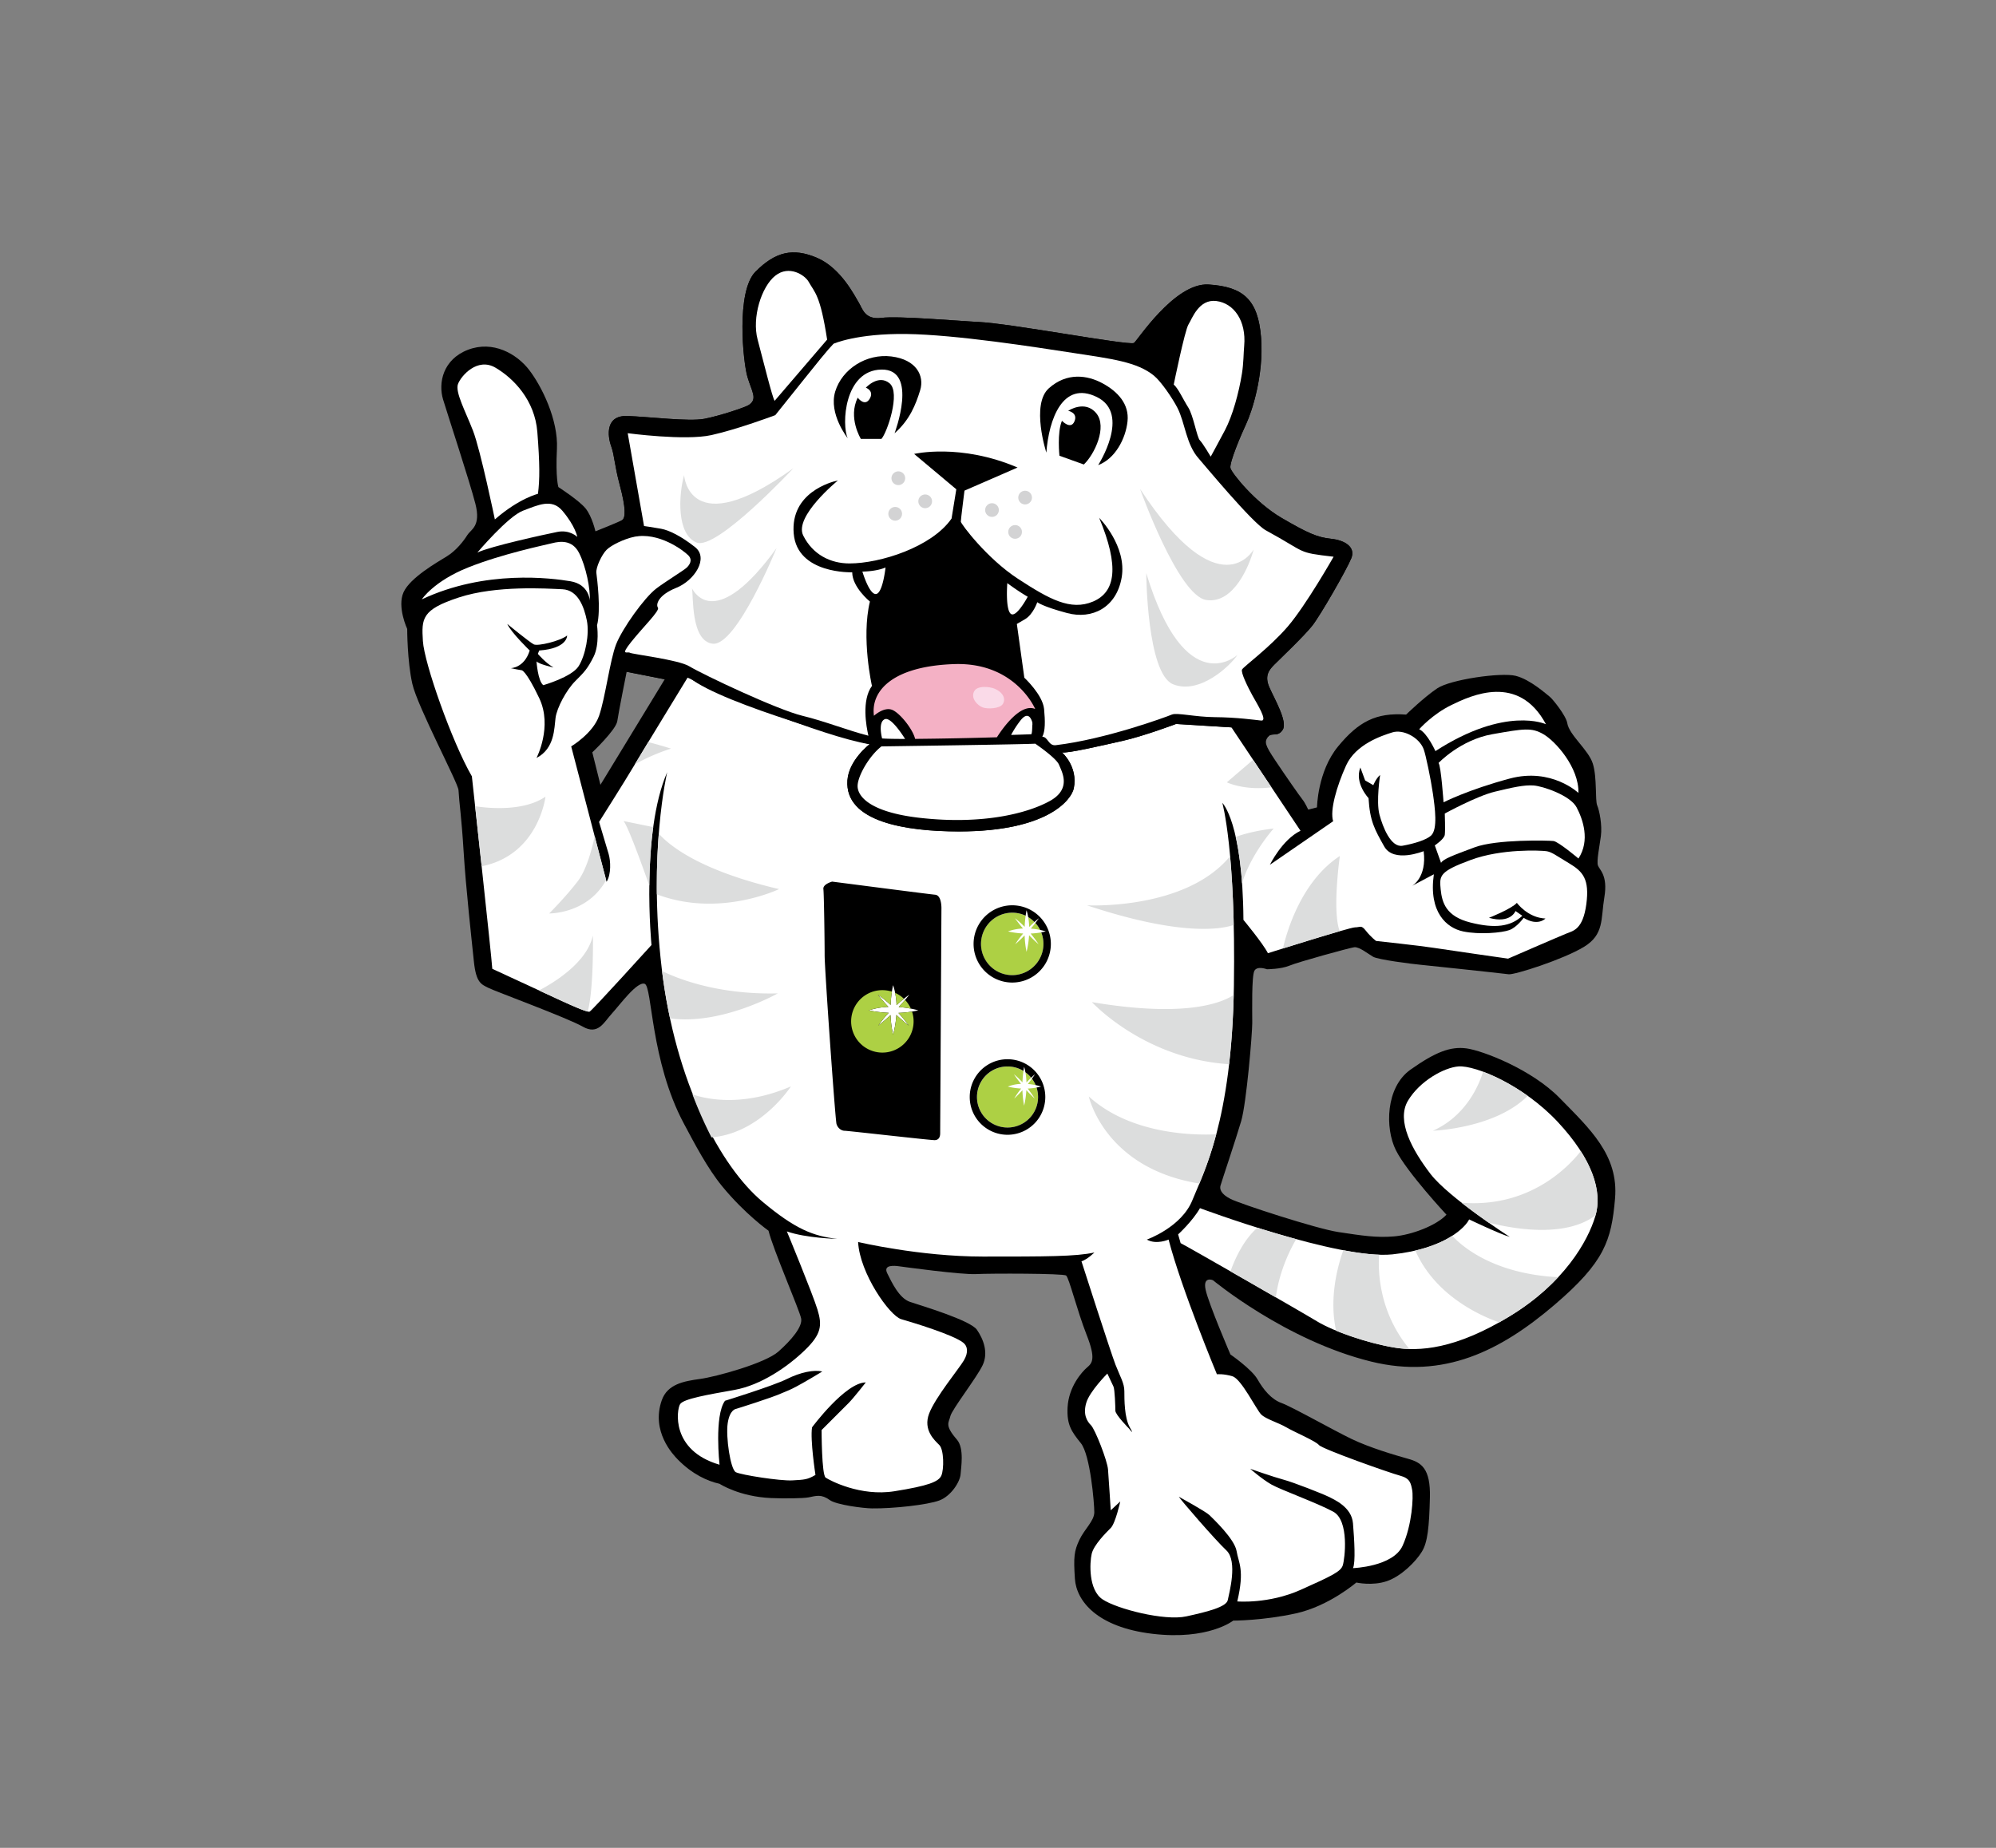
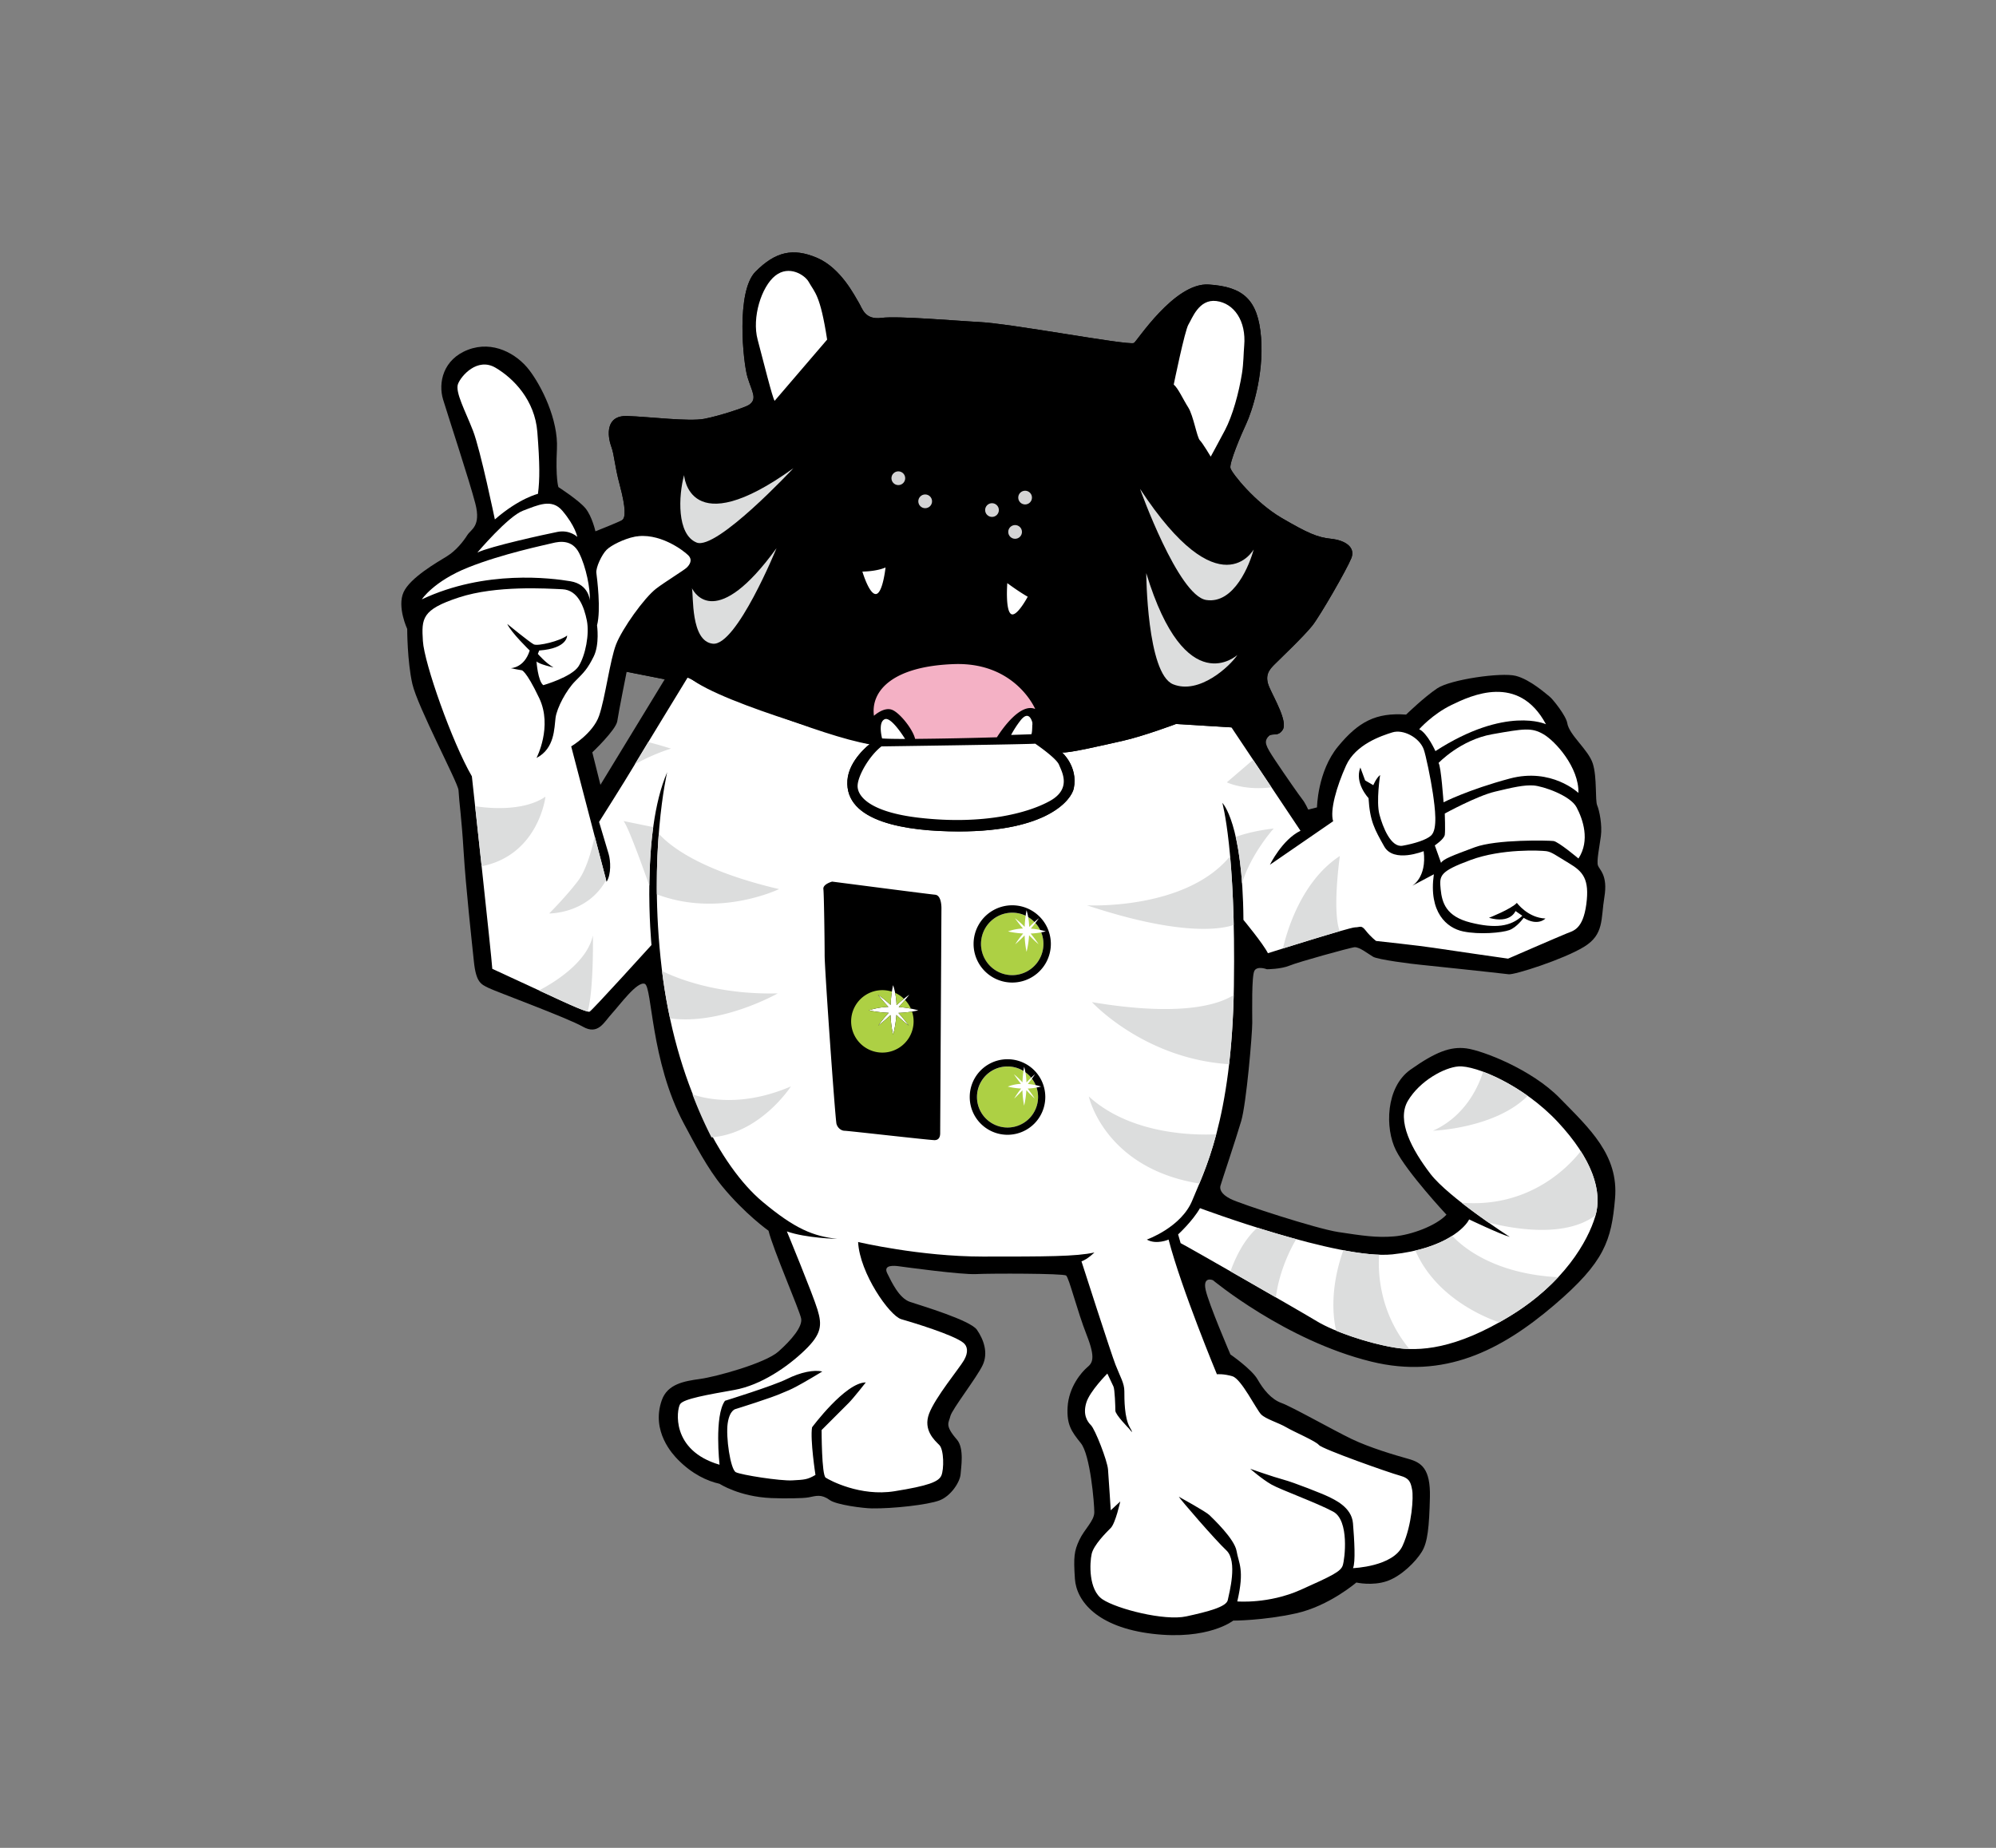
<svg xmlns="http://www.w3.org/2000/svg" id="レイヤー_2" width="162" height="150">
  <rect width="100%" height="100%" fill="#808080" stroke="none" />
  <style>.st0{fill:#add044}.st4{fill:#fff}.st5{fill:#d3d3d4}.st6{fill:#dcdddd}</style>
  <path d="M126.592 89.137c-2.279-2.332-6.257-3.854-7.563-4.032-1.311-.177-2.525.295-4.547 1.721-2.021 1.43-2.083 4.761-1.188 6.544.891 1.785 4.104 5.233 4.104 5.233-.833.892-2.839 1.644-4.267 1.763-1.426.119-2.557-.059-4.52-.356-1.771-.27-7.893-2.265-8.725-2.681-.833-.416-.893-.832-.833-1.071.06-.238 1.272-3.839 1.689-5.268.417-1.428.894-7.019.894-7.97s-.061-3.806.177-4.223c.237-.416 1.012-.118 1.012-.118s1.131 0 1.844-.298c.712-.297 4.818-1.428 5.234-1.487.415-.059 1.129.535 1.545.773.417.238 3.171.587 3.825.646.341.031 6.296.663 7.178.773.476.059 4.432-1.207 6.097-2.219 1.666-1.011 1.369-2.26 1.666-4.044.298-1.784-.403-2.213-.522-2.57s.119-1.486.238-2.379c.119-.892-.119-2.082-.299-2.498-.178-.417 0-2.26-.355-3.39-.357-1.13-1.921-2.314-2.076-3.293-.093-.59-1.188-1.963-1.426-2.141-.24-.179-1.565-1.393-2.756-1.691-1.189-.297-5.293.298-6.363 1.011-1.071.714-2.533 2.135-2.533 2.135-2.438-.178-3.86.567-5.526 2.59s-1.706 4.942-1.706 4.942l-.714.179s-.238-.535-.477-.833c-.237-.296-1.365-1.913-2.198-3.162-.833-1.249-.892-1.488-.593-1.903.297-.417.785.069 1.202-.585.416-.654-.673-2.5-1.089-3.451-.416-.952 0-1.428.416-1.844.416-.417 2.422-2.324 3.076-3.157.653-.832 2.81-4.583 3.165-5.475.357-.893-.509-1.452-1.64-1.572-1.13-.119-1.888-.452-4.029-1.7-2.142-1.25-4.022-3.615-4.141-4.031-.12-.417.875-2.744 1.292-3.637.416-.892 1.431-3.872 1.192-6.965-.238-3.093-1.457-4.128-4.253-4.307-2.794-.179-5.869 4.685-6.072 4.749-.616.193-10.021-1.598-12.646-1.712-1.368-.06-6.473-.508-7.841-.33-1.369.178-1.546-.773-1.844-1.249-.297-.476-1.427-2.795-3.39-3.628s-3.375-.486-4.981 1.12c-1.605 1.605-1.013 7.372-.656 8.562.356 1.189.836 1.773.118 2.26-.287.194-2.378.892-3.627 1.13-1.25.238-4.465-.17-6.25-.229-1.784-.061-1.606 1.605-1.309 2.438.297.833.238 1.428.714 3.212s.476 2.617.179 2.795c-.298.178-2.168.914-2.168.914s-.271-1.211-.806-1.865c-.535-.654-2.2-1.725-2.2-1.725s-.239-.714-.119-3.093c.119-2.379-1.25-5.115-2.26-6.423-1.012-1.309-2.934-2.403-4.956-1.63-2.022.773-2.438 2.676-2.022 4.044.416 1.368 2.141 6.601 2.617 8.445.476 1.844-.357 2.082-.654 2.558-.298.476-.893 1.25-1.666 1.725-.773.476-2.973 1.725-3.509 2.914-.535 1.189.298 2.974.298 2.974s0 2.617.417 4.461c.416 1.844 3.713 8.039 3.747 8.625.064 1.141.238 2.082.416 4.995.179 2.915.654 7.197.833 8.921.179 1.726.595 1.845 1.189 2.142.595.297 6.401 2.428 7.65 3.143 1.249.714 1.711-.357 2.366-1.07.654-.715 2.044-2.63 2.659-2.408.615.221.462 6.252 3.17 11.329.906 1.701 1.935 3.662 3.108 5.095 1.86 2.27 3.771 3.619 3.771 3.619.357 1.486 2.53 6.478 2.649 7.132s-.773 1.725-1.844 2.676c-1.07.953-5.068 2.05-6.376 2.227-1.309.179-2.635.42-3.093 1.726-.889 2.53.915 4.418 1.308 4.818 1.171 1.19 2.387 1.742 3.381 1.964 0 0 1.601 1.049 4.196 1.159 1.022.042 2.562.034 3.041-.059.611-.12 1.017-.28 1.708.22.548.393 2.734.669 3.419.677 1.708.024 4.524-.287 5.475-.645.953-.356 1.688-1.521 1.725-2.141.03-.501.312-2.093-.297-2.796-1.032-1.187-.654-1.367-.535-1.902.119-.536 2.148-3.138 2.623-4.146.476-1.013.067-2.101-.468-2.873-.536-.772-4.534-1.961-5.426-2.259-.893-.298-1.491-1.606-1.849-2.319-.357-.715.57-.63.986-.569.417.058 5.026.688 6.215.629 1.189-.06 7.078-.06 7.315.118.238.178.893 2.855 1.665 4.817.774 1.963.447 2.295.031 2.65-.415.355-1.489 1.555-1.577 3.239-.072 1.387.301 1.944 1.073 2.896.773.952 1.096 4.895 1.096 5.609 0 .713-.801 1.368-1.217 2.259-.416.894-.477 1.368-.357 3.152s1.784 3.927 6.304 4.462c4.522.535 6.544-1.071 6.544-1.071s2.438 0 5.115-.594c2.675-.597 4.876-2.499 4.876-2.499s1.309.298 2.498-.118c1.189-.417 2.347-1.605 2.82-2.38.478-.773.596-2.021.655-4.402.059-2.377-.709-2.851-1.779-3.146-1.071-.298-3.099-.896-4.585-1.61-1.486-.715-4.844-2.617-5.677-2.915-.832-.298-1.474-1.088-1.948-1.92-.477-.832-2.201-2.022-2.201-2.022s-1.775-4.125-2.014-5.256c-.239-1.128.595-.772.595-.772s5.888 4.9 12.851 6.608c5.894 1.446 10.508-.879 14.87-4.608 4.074-3.483 4.618-5.213 4.914-8.625.306-3.53-2.058-5.674-4.488-8.158zm-77.86-25.429l-.659-2.636s1.926-1.825 2.027-2.534.76-4.004.76-4.004l3.091.608-5.219 8.566z" />
  <path class="st4" d="M45.639 41.456c1.065 1.254 1.216 2.128 1.216 2.128s-.608-.608-1.621-.405c-1.014.203-5.424 1.166-6.489 1.673 0 0 2.484-2.94 3.701-3.396 1.217-.456 2.332-1.014 3.193 0zM38.391 34.967c-.608-1.571-1.47-3.143-1.217-3.801.253-.66 1.571-2.18 3.041-1.318 1.47.862 3.194 2.636 3.397 5.221.202 2.585.202 3.853.05 5.018 0 0-1.521.355-3.498 2.078.001 0-1.165-5.626-1.773-7.198zM37.985 46.068c2.788-1.114 6.235-1.824 6.843-1.977.608-.152 1.622-.304 2.18.811s.913 2.89.862 3.853c0 0-.051-1.318-1.571-1.572-1.521-.253-6.893-.962-12.064 1.471-.001 0 .962-1.471 3.75-2.586z" />
  <g>
    <path class="st4" d="M127.364 70.086c-1.104-.663-1.436-.939-1.877-.994-.442-.055-3.589-.221-6.129.718-2.54.938-2.541 1.27-2.431 2.373.111 1.106.442 2.21 2.431 2.707 1.987.497 3.258.332 4.197-.552l-.554-.386s-.386 1.049-2.153.552c0 0 1.823-.718 2.265-1.214 0 0 .883 1.214 2.318 1.27 0 0-.606.663-1.767-.055 0 0-.552.773-1.16.994-.606.221-2.428.386-3.754.109-1.326-.276-2.816-1.545-2.375-4.638l-1.766.938s1.214-.662.938-2.815c0 0-2.43.994-3.202-.386-.774-1.381-1.161-2.043-1.271-3.92 0 0-1.16-1.215-.664-2.485l.387 1.049.664.386s.22-.552.552-.828c0 0-.332 2.153-.056 3.202.277 1.049.938 2.706 1.877 2.541s1.939-.473 2.318-.829c.551-.514.312-2.245.146-3.404-.166-1.16-.584-3.167-.751-3.608-.363-.954-1.661-1.635-2.543-1.359-.885.275-2.979.973-3.752 2.685-.773 1.711-1.325 3.644-1.051 4.528l-5.134 3.534s.994-2.043 2.485-2.761l-5.604-8.391-4.501-.278s-2.605.981-4.317 1.368c-1.712.386-4.556 1.048-4.942.937 0 0 1.317 1.14.963 2.915-.184.917-2.104 3.504-9.319 3.504-4.307 0-9.28-.776-9.055-4.141.11-1.657 1.8-2.937 1.8-2.937s-11.912-3.193-14.61-5.401h-.166s-3.644 5.963-4.362 7.178c-.718 1.215-2.816 4.528-2.816 4.528s.608 2.043.774 2.595c.165.553.221 1.657-.166 2.264l-2.871-10.99s1.767-1.049 2.264-2.485c.498-1.436.884-4.528 1.38-5.798.498-1.27 2.266-3.764 3.258-4.528.718-.551 2.264-1.49 2.485-1.711.221-.221.497-.607.111-.994-.387-.387-2.402-1.923-4.418-1.491-.773.166-1.822.663-2.208 1.05-.387.386-.884 1.435-.829 1.877.055.441.387 2.981.055 4.252 0 0 .221 1.546-.276 2.54s-.772 1.27-1.491 1.988c-.717.717-1.49 2.153-1.601 2.982-.111.828-.056 2.484-1.546 3.257 0 0 1.325-2.54.221-4.859-1.104-2.319-1.436-2.264-1.436-2.264s-.663-.111-.883-.166c0 0 1.104 0 1.546-1.435 0 0-1.491-1.436-1.822-2.154 0 0 1.822 1.491 2.153 1.657.332.166 2.154-.276 2.706-.718 0 0 .056 1.049-2.264 1.215l-.111.275s.607.718 1.27 1.105c0 0-1.215-.276-1.38-.498 0 0 .11 1.602.552 1.933 0 0 2.319-.662 2.871-1.545.553-.884.884-2.596.664-3.7-.221-1.104-.719-2.485-1.988-2.541-1.27-.055-5.356-.331-8.393.664-3.037.993-3.037 1.712-2.927 3.534.111 1.822 2.375 8.228 3.976 10.988 0 0 1.602 14.633 1.657 15.626 0 0 3.811 1.768 4.418 2.042.606.277 3.258 1.548 3.479 1.438.22-.11 5.024-5.412 5.024-5.412s-.883-9.055 1.271-14.024c0 0-1.547 6.57-.442 15.902 1.104 9.332 4.812 16.13 8.162 18.943 2.677 2.246 4.151 2.813 6.084 3.033 0 0-2.541-.056-4.087-.607 0 0 2.099 5.08 2.485 6.351.387 1.269.332 1.988-1.049 3.312-1.38 1.327-3.533 2.817-5.687 3.204-2.153.386-4.141.718-4.417 1.16-.276.439-.773 3.753 3.203 4.913 0 0-.442-3.975.441-5.19 0 0 3.92-1.215 5.025-1.767s2.209-.773 2.872-.608c-2.675 1.618-2.716 1.495-3.226 1.733-.829.387-3.787 1.304-3.787 1.304s-.497.055-.663 1.159c-.165 1.104.221 3.756.663 3.978.441.22 3.589.717 4.583.662.993-.056 1.214-.056 1.877-.442 0 0-.442-2.871-.276-3.865 0 0 2.705-3.645 4.362-3.645 0 0-.994 1.27-1.38 1.658l-2.208 2.208s0 3.644.331 3.864c.332.222 2.816 1.547 5.577 1.104 2.76-.44 3.589-.772 3.81-1.27s.221-2.1-.166-2.484c-.387-.388-1.326-1.215-.829-2.541.498-1.325 2.441-3.667 2.827-4.33.387-.661.295-1.161-.055-1.435-.841-.658-4.096-1.635-5.036-1.909-.938-.277-3.365-3.722-3.496-6.264 0 0 4.987 1.183 10.123 1.183 5.135 0 7.564 0 9.055-.331 0 0-.552.552-1.049.718 0 0 2.375 7.399 2.761 8.393.388.995.719 1.491.719 2.153 0 .663 0 2.154.441 2.927.442.772-.056.11-.056.11s-1.115-1.128-1.115-1.46-.045-1.741-.155-1.963c-.11-.221-.495-1.049-.495-1.049s-1.437 1.435-1.712 2.375c-.277.938.054 1.49.385 1.82.333.332 1.327 2.872 1.381 3.59.056.717.222 3.313.222 3.313l.773-.718s-.388 1.767-.773 2.153c-.387.385-1.381 1.38-1.547 2.099-.165.717-.276 2.925.884 3.698 1.16.774 5.025 1.768 6.792 1.38 1.766-.384 3.258-.771 3.369-1.324.11-.552.826-3.147-.111-4.031-.938-.883-3.701-4.085-3.865-4.361 0 0 2.208 1.215 2.484 1.492.276.274 2.044 1.932 2.208 2.925.166.993.664 1.492.056 4.085 0 0 2.541.222 5.137-.938 2.595-1.159 3.258-1.49 3.423-1.986.165-.497.552-3.646-.774-4.362-1.324-.719-4.251-1.767-5.023-2.208-.773-.443-1.713-1.271-1.713-1.271s1.879.662 2.707.883 3.202 1.159 3.646 1.381c.439.222 1.876.828 1.986 2.153s.222 3.202 0 3.646c0 0 3.258-.111 4.03-1.823.774-1.712.884-3.976.774-4.527-.11-.553-.166-.94-.994-1.16-.829-.22-6.296-2.153-6.572-2.484-.275-.331-1.987-1.049-2.648-1.437-.664-.387-1.659-.663-2.044-1.048-.387-.389-1.602-2.872-2.32-3.092-.717-.222-1.269-.167-1.269-.167s-2.872-6.902-3.922-10.933c0 0-.993.441-1.766 0 0 0 2.815-.995 3.699-3.203.884-2.21 3.204-6.406 3.368-17.394.165-10.988-.939-14.854-.939-14.854s1.657 1.602 1.713 9.498c0 0 1.601 1.932 1.987 2.706 0 0 6.626-2.098 7.069-2.098.439 0 .494-.222.882.275.387.498.828.829.828.829s3.59.387 4.639.553c1.049.165 6.074.883 6.074.883s4.196-1.822 4.748-2.042c.553-.222 1.325-.331 1.602-2.375.273-2.045-.28-2.653-1.385-3.316z" />
    <path class="st4" d="M129.478 98.733c-.606 2.028-2.533 5.424-6.943 8.11-4.41 2.688-7.349 2.89-9.428 2.534-2.078-.354-4.816-1.268-6.235-2.128-1.42-.862-10.797-6.234-11.05-6.337l-.203-.709s1.166-1.065 1.774-2.13c0 0 11.253 4.209 15.613 3.751 4.359-.455 5.979-2.28 6.232-2.838 0 0 2.435 1.167 3.296 1.419 0 0-4.966-3.194-6.438-5.119-1.471-1.925-2.788-4.308-1.825-5.932.964-1.621 2.953-2.701 4.106-2.787 1.37-.102 5.271 1.521 8.059 4.511 2.789 2.993 3.651 5.628 3.042 7.655z" />
  </g>
  <g>
    <path class="st4" d="M117.262 66.039s2.586-1.419 4.057-1.773c1.47-.354 2.382-.558 3.141-.506.763.051 2.992.811 3.498 1.773.509.964 1.116 2.686.153 4.157 0 0-1.623-1.37-2.027-1.42-.406-.051-4.613-.151-6.387.507-1.775.659-2.586.963-2.737 1.268l-.508-1.42s.761-.506.811-.861c.05-.355-.001-1.725-.001-1.725z" />
    <path class="st4" d="M128.11 64.367s-2.18-2.078-5.576-1.167c-3.396.912-5.372 1.927-5.372 1.927s-.203-2.94-.406-3.194c0 0 1.773-1.875 4.359-2.332 2.585-.456 3.192-.558 4.156 0 .963.559 2.889 2.688 2.839 4.766z" />
    <path class="st4" d="M117.82 57.22c1.571-.76 5.425-2.585 7.654 1.571 0 0-3.244-1.521-8.972 2.18 0 0-.659-1.471-1.317-1.774.001 0 1.063-1.217 2.635-1.977z" />
  </g>
  <g>
    <path class="st6" d="M99.572 63.505s1.402.685 3.624.406l-1.495-2.231-2.129 1.825zM104.126 76.99c1.289-.403 3.31-1.028 4.611-1.402-.63-1.623.009-6.101.009-6.101-3.139 2.051-4.308 6.141-4.62 7.503zM103.374 67.256c-1.557.178-2.595.502-3.08.682.21.936.399 2.163.513 3.765.715-2.384 2.567-4.447 2.567-4.447zM116.3 91.789s5.066-.183 7.69-2.835c-1.268-.902-2.556-1.563-3.621-1.957-.279.92-1.294 3.55-4.069 4.792zM88.624 81.348s4.212 4.593 11.13 5.038c.187-1.634.321-3.492.374-5.616-1.097.71-4.101 1.824-11.504.578zM48.123 75.924c-.48 2.245-3.243 3.886-4.378 4.476.29.134.514.238.628.287.54.247 2.699 1.28 3.323 1.427.503-1.76.427-6.19.427-6.19zM98.712 92.076c-1.575.08-6.879.089-10.342-3.073 0 0 1.263 5.827 8.971 7.071.413-.983.909-2.261 1.371-3.998zM118.622 97.63a49.031 49.031 0 0 0 2.184 1.609c1.715.446 6.147 1.336 8.695-.588.406-1.459.062-3.223-1.201-5.205-.967 1.236-4.152 4.63-9.678 4.184zM50.607 66.648c.366.407 1.615 3.885 2.092 5.24.016-1.475.098-3.135.318-4.748l-2.41-.492zM117.865 100.318c-.686.441-1.659.887-2.992 1.197 1.628 3.73 5.438 5.354 6.807 5.828.279-.155.563-.322.854-.5 1.631-.992 2.921-2.083 3.932-3.166-5.18-.27-7.735-2.432-8.601-3.359zM105.206 100.588a84.24 84.24 0 0 1-3.151-.927c-1.198 1.041-1.903 2.737-2.185 3.54 1.204.689 2.514 1.441 3.679 2.112.296-2.26 1.283-4.096 1.657-4.725zM49.195 71.437l-.93-3.559c-.153.747-.597 2.634-1.359 3.636-.962 1.268-2.332 2.636-2.332 2.636s3.112.047 4.621-2.713zM64.191 88.19c-3.954 1.7-6.89 1.025-7.989.646a34.137 34.137 0 0 0 1.544 3.49c3.997-.327 6.445-4.136 6.445-4.136zM111.933 101.854c-.851-.028-1.844-.163-2.907-.363-1.161 3.282-.786 5.677-.58 6.531 1.424.586 3.204 1.109 4.661 1.356.395.068.822.116 1.286.13-2.505-3.03-2.552-6.377-2.46-7.654zM100.131 75.085a84.834 84.834 0 0 0-.294-5.583c-3.623 4.411-11.619 3.988-11.619 3.988 7.586 2.516 10.861 1.95 11.913 1.595zM44.271 64.67c-1.791 1.237-4.729.932-5.707.773.146 1.339.335 3.089.528 4.878 4.638-.927 5.179-5.651 5.179-5.651zM63.229 72.173c-6.472-1.514-8.931-3.564-9.762-4.506a55.133 55.133 0 0 0-.155 4.93c5.07 1.926 9.917-.424 9.917-.424zM63.127 80.638c-5.001.123-8.311-1.279-9.395-1.819a43.83 43.83 0 0 0 .652 3.848c4.173.569 8.743-2.029 8.743-2.029zM54.459 60.769s-1.129-.358-1.844-.526c-.459.757-.854 1.409-1.083 1.794.64-.353 1.66-.868 2.927-1.268zM56.159 47.749c-.007-.03-.017-.05-.028-.058l.028.058z" />
  </g>
  <g>
    <path class="st0" d="M83.533 75.248c.157-.158.303-.294.426-.405a2.55 2.55 0 0 0-.508-.398c.048.273.072.543.082.803zM83.664 75.38c.293.022.553.065.756.107a2.512 2.512 0 0 0-.385-.564c-.124.16-.249.314-.371.457z" />
    <path class="st0" d="M83.647 75.78c.402.484.649.87.649.87a9.912 9.912 0 0 1-.773-.732c-.048.783-.206 1.347-.206 1.347a7.738 7.738 0 0 1-.156-1.334c-.435.449-.76.72-.76.72.194-.315.419-.609.645-.874-.729-.035-1.234-.17-1.234-.17a4 4 0 0 1 1.217-.235c-.407-.478-.652-.835-.652-.835.283.212.549.458.787.703.015-.361.047-.671.079-.904a2.536 2.536 0 1 0 1.265 1.352 6.68 6.68 0 0 1-.861.092z" />
    <path d="M82.154 73.487a3.136 3.136 0 1 0 0 6.272 3.136 3.136 0 0 0 0-6.272zm0 5.671a2.535 2.535 0 1 1 1.089-4.825c.038-.28.074-.446.074-.446.058.184.101.372.134.558.186.111.356.245.508.398.219-.196.363-.309.363-.309-.094.135-.19.264-.287.389.152.169.282.358.385.564.284.06.459.118.459.118a4.997 4.997 0 0 1-.37.08 2.537 2.537 0 0 1-2.355 3.473z" />
-     <path class="st0" d="M83.426 87.991c.241.021.457.058.629.094a2.405 2.405 0 0 0-.301-.521c-.109.15-.22.293-.328.427z" />
+     <path class="st0" d="M83.426 87.991c.241.021.457.058.629.094a2.405 2.405 0 0 0-.301-.521z" />
    <path class="st0" d="M83.412 88.365c.354.45.57.813.57.813a9.12 9.12 0 0 1-.68-.684 7.122 7.122 0 0 1-.182 1.258 7.775 7.775 0 0 1-.137-1.248c-.383.419-.668.674-.668.674a6.63 6.63 0 0 1 .566-.815c-.641-.035-1.085-.159-1.085-.159a3.321 3.321 0 0 1 1.071-.221c-.358-.448-.574-.78-.574-.78.25.198.482.428.692.656.015-.38.049-.698.08-.922a2.477 2.477 0 1 0-1.294 4.592 2.477 2.477 0 0 0 2.357-3.246 5.294 5.294 0 0 1-.716.082z" />
    <path class="st0" d="M83.311 87.869c.143-.151.272-.281.382-.385a2.465 2.465 0 0 0-.467-.44c.05.28.077.56.085.825z" />
    <path d="M81.772 85.983a3.066 3.066 0 1 0 0 6.133 3.066 3.066 0 0 0 0-6.133zm0 5.544a2.477 2.477 0 1 1 0-4.956c.474 0 .917.133 1.294.364.03-.213.055-.341.055-.341.044.149.078.299.104.448.174.125.331.274.467.44.188-.18.313-.282.313-.282a7.956 7.956 0 0 1-.251.361c.121.159.222.335.301.521.271.059.439.118.439.118a4.192 4.192 0 0 1-.365.079 2.477 2.477 0 0 1-2.357 3.248zM75.9 72.629c-.558-.05-7.552-.962-8.363-1.064 0 0-.761.203-.709.608.05.406.102 4.207.102 5.374 0 1.165.861 13.33.962 13.686.102.354.406.557.659.557s6.894.761 7.299.761c.406 0 .457-.355.457-.558 0-.203.102-18.197.102-18.197s.049-1.116-.509-1.167zm-2.133 10.627a12.594 12.594 0 0 1-1.013-.871c-.063.93-.269 1.603-.269 1.603a8.497 8.497 0 0 1-.205-1.589c-.569.534-.995.857-.995.857.255-.374.548-.726.843-1.04-.955-.041-1.615-.201-1.615-.201a5.7 5.7 0 0 1 1.594-.281 13.223 13.223 0 0 1-.854-.992 8.53 8.53 0 0 1 1.031.837c.042-.951.202-1.606.202-1.606.183.541.262 1.098.282 1.617a11.61 11.61 0 0 1 1.033-.848c-.279.363-.575.702-.862 1.006.923.063 1.59.268 1.59.268a8.416 8.416 0 0 1-1.611.206c.524.573.849 1.034.849 1.034z" />
    <g>
      <path class="st0" d="M72.917 82.221c.525.574.85 1.035.85 1.035a12.594 12.594 0 0 1-1.013-.871c-.063.93-.269 1.603-.269 1.603a8.497 8.497 0 0 1-.205-1.589c-.569.534-.995.857-.995.857.255-.374.548-.726.843-1.04-.955-.041-1.615-.201-1.615-.201a5.7 5.7 0 0 1 1.594-.281 13.223 13.223 0 0 1-.854-.992 8.53 8.53 0 0 1 1.031.837c.02-.435.063-.806.105-1.083a2.535 2.535 0 1 0 1.633 1.618 8.995 8.995 0 0 1-1.105.107z" />
      <path class="st0" d="M73.455 81.167a15.22 15.22 0 0 1-.518.58c.385.025.725.076.991.128a2.55 2.55 0 0 0-.473-.708zM72.766 81.589c.223-.203.429-.377.598-.513a2.55 2.55 0 0 0-.713-.481c.067.337.103.674.115.994z" />
    </g>
  </g>
  <g>
-     <path d="M96.459 26.339c.299-.476.834-2.081 2.262-1.903 1.427.179 2.438 1.606 2.261 3.628-.057.621-.045 1.394-.181 2.25-.257 1.611-.77 3.445-1.376 4.598-.595 1.13-1.16 2.154-1.16 2.154s-.646-1.088-.883-1.326c-.237-.237-.524-2.01-.941-2.665-.416-.654-.819-1.562-1.178-1.858 0 0 .899-4.403 1.196-4.878zM62.926 22.378c1.13-.893 2.408-.039 2.706.497.49.884.935 1.018 1.5 4.692l-4.261 4.971c-.179-.238-.904-3.185-1.38-4.97-.477-1.784.305-4.297 1.435-5.19z" />
    <path d="M71.34 59.921c-1.637-.416-4.411-1.384-6.224-1.822-2.026-.49-7.979-3.298-9.187-4.022-.892-.535-4.632-.974-4.811-1.093s-.833.297.119-.892c.951-1.19 2.337-2.533 2.159-2.771s0-1.011 1.486-1.605c1.487-.594 2.658-2.415 1.528-3.306-1.13-.892-2.107-1.373-2.76-1.491-.654-.119-1.381-.221-1.381-.221l-1.325-7.535s4.656.632 6.798.156c2.141-.476 5.183-1.619 5.183-1.619 4.094-5.116 4.122-5.15 4.728-5.796 0 0 1.862-.845 5.91-.792 4.001.052 10.452 1.062 13.544 1.538 3.094.476 5.192.722 6.561 1.853.585.484 1.513 1.854 1.902 2.617.623 1.222.696 2.958 1.725 4.104.35.39 4.339 5.223 5.436 5.821 3.425 1.868 2.45 1.79 5.508 2.148 0 0-2.244 3.954-3.731 5.678-1.486 1.725-3.581 3.241-3.7 3.479-.118.237.473 1.43.831 2.084.355.654 1.298 2.12.716 2.057-.499-.054-1.992-.263-3.755-.276-1.623-.012-3.076-.388-3.492-.208-.416.178-5.01 1.941-9.065 2.422l-14.703-.508z" />
    <path d="M50.943 35.163s4.656.632 6.798.156c2.141-.476 5.183-1.619 5.183-1.619 4.094-5.116 4.122-5.15 4.728-5.796 0 0 1.862-.845 5.91-.792 4.001.052 10.452 1.062 13.544 1.538 3.094.476 5.192.722 6.561 1.853.585.484 1.513 1.854 1.902 2.617.623 1.222.696 2.958 1.725 4.104.35.39 4.339 5.223 5.436 5.821 3.425 1.868 2.45 1.79 5.508 2.148 0 0-2.244 3.954-3.731 5.678-1.486 1.725-3.581 3.241-3.7 3.479-.118.237.473 1.43.831 2.084.355.654 1.298 2.12.716 2.057-.499-.054-1.992-.263-3.755-.276-1.623-.012-3.076-.388-3.492-.208-.416.178-5.366 2.002-9.421 2.484-.596.07-.632-.687-1.09-.685l-.573-.279-13.542.193c-1.637-.416-3.55-1.181-5.363-1.62-2.026-.49-7.979-3.298-9.187-4.022-.892-.535-4.632-.974-4.811-1.093l-.409-.058.151 1.606 3.091.608 1.851-.129s.178.043.888.449c.709.406 10.034 4.329 13.888 4.952 0 0-1.689 1.28-1.8 2.937-.225 3.365 4.749 4.141 9.055 4.141 7.215 0 9.136-2.587 9.319-3.504.354-1.775-.963-2.915-.963-2.915.387.111 3.23-.551 4.942-.937 1.712-.387 4.317-1.368 4.317-1.368l4.501.278 2.955.776c.297-.417.785.069 1.202-.585.416-.654-.673-2.5-1.089-3.451-.416-.952 0-1.428.416-1.844.416-.417 2.422-2.324 3.076-3.157.653-.832 2.81-4.583 3.165-5.475.357-.893-.509-1.452-1.64-1.572-1.13-.119-1.888-.452-4.029-1.7-2.142-1.25-4.022-3.615-4.141-4.031-.12-.417.875-2.744 1.292-3.637.416-.892 1.431-3.872 1.192-6.965-.238-3.093-1.457-4.128-4.253-4.307-2.794-.179-5.869 4.685-6.072 4.749-.616.193-10.021-1.598-12.646-1.712-1.368-.06-6.473-.508-7.841-.33-1.369.178-1.546-.773-1.844-1.249-.297-.476-1.427-2.795-3.39-3.628s-3.375-.486-4.981 1.12c-1.605 1.605-1.013 7.372-.656 8.562.356 1.189.836 1.773.118 2.26-.287.194-2.378.892-3.627 1.13-1.25.238-4.465-.17-6.25-.229-1.784-.061-1.606 1.605-1.309 2.438.297.833.238 1.428.714 3.212s.476 2.617.179 2.795l.165 1.486 1.622-.304-1.336-8.234m35.008 26.916c.221.552 1.05 1.934-.717 2.927-1.768.993-5.431 1.971-10.603 1.381-4.05-.463-5.084-1.768-5.024-2.651.055-.829.961-2.392 1.933-3.146 0 0 12.037-.167 12.479-.222.001 0 1.711 1.159 1.932 1.711z" />
    <g>
      <path class="st4" d="M96.459 26.339c.299-.476.834-2.081 2.262-1.903 1.427.179 2.438 1.606 2.261 3.628-.057.621-.045 1.394-.181 2.25-.257 1.611-.77 3.445-1.376 4.598-.595 1.13-1.16 2.154-1.16 2.154s-.646-1.088-.883-1.326c-.237-.237-.524-2.01-.941-2.665-.416-.654-.819-1.562-1.178-1.858 0 0 .899-4.403 1.196-4.878zM62.926 22.378c1.13-.893 2.408-.039 2.706.497.49.884.935 1.018 1.5 4.692l-4.261 4.971c-.179-.238-.904-3.185-1.38-4.97-.477-1.784.305-4.297 1.435-5.19z" />
-       <path class="st4" d="M57.741 35.319c2.141-.476 5.183-1.619 5.183-1.619 4.094-5.116 4.122-5.15 4.728-5.796 0 0 1.862-.845 5.91-.792 4.001.052 10.452 1.062 13.544 1.538 3.094.476 5.192.722 6.561 1.853.585.484 1.513 1.854 1.902 2.617.623 1.222.696 2.958 1.725 4.104.35.39 4.339 5.223 5.436 5.821 3.425 1.868 2.45 1.79 5.508 2.148 0 0-2.244 3.954-3.731 5.678-1.486 1.725-3.581 3.241-3.7 3.479-.118.237.473 1.43.831 2.084.355.654 1.298 2.12.716 2.057-.499-.054-1.992-.263-3.755-.276-1.623-.012-3.076-.388-3.492-.208-.416.178-5.366 2.002-9.421 2.484-.596.07-.632-.687-1.09-.685.246-.461.237-1.268.144-2.252-.111-1.16-1.603-2.54-1.603-2.54l-.607-4.363.662-.386c.664-.387.995-1.38.995-1.38s.421.348 2.429.882c2.011.535 3.987-.428 4.418-2.871.454-2.571-1.821-4.858-1.821-4.858 1.656 3.976 1.324 6.018-.497 6.792-1.823.773-3.557-.19-6.096-1.847-2.54-1.656-4.638-4.472-4.638-4.638 0-.166.297-2.516.297-2.516l4.308-1.877c-4.639-1.988-8.394-1.104-8.394-1.104l3.423 2.871-.386 2.375c-1.602 2.319-5.799 3.644-8.283 3.644-1.549 0-2.981-.718-3.755-2.264-.773-1.546 2.816-4.472 2.816-4.472-.553.11-3.865.994-3.589 4.306.276 3.314 4.749 3.148 4.749 3.148 0 1.215 1.436 2.375 1.436 2.375-.717 2.981.166 6.847.166 6.847-.857 1.173-.461 3.304-.288 4.044-1.637-.416-3.55-1.181-5.363-1.62-2.026-.49-7.979-3.298-9.187-4.022-.892-.535-4.632-.974-4.811-1.093s-.833.297.119-.892c.951-1.19 2.337-2.533 2.159-2.771s0-1.011 1.486-1.605c1.487-.594 2.658-2.415 1.528-3.306-1.13-.892-2.107-1.373-2.76-1.491-.654-.119-1.381-.221-1.381-.221l-1.325-7.535c-.004-.003 4.653.629 6.794.153z" />
      <path d="M84.02 57.552c-1.19-.503-2.644 1.57-3.108 2.296-2.088.061-4.676.118-6.638.131-.19-.81-1.288-2.167-1.905-2.373-.663-.221-1.436.497-1.436.497-.276-2.043 1.547-4.031 6.516-4.196 4.969-.165 6.571 3.645 6.571 3.645z" />
      <path class="st4" d="M81.755 47.336s.884.663 1.657 1.104c0 0-.939 1.768-1.381 1.38-.442-.385-.276-2.484-.276-2.484zM83.707 59.602c-.398.017-1.068.038-1.643.056a8.22 8.22 0 0 1 .745-1.154c.954-1.241 1.091.906.993.221-.039-.284.012.683-.095.877zM73.46 59.983c-.853 0-1.518-.012-1.867-.04-.118-.471-.246-1.376.223-1.563.473-.189 1.389 1.199 1.644 1.603zM71.098 48.22c-.552.056-1.104-1.822-1.104-1.822s1.104 0 1.878-.332c0 0-.222 2.099-.774 2.154zM71.54 60.589s12.037-.167 12.479-.222c0 0 1.711 1.16 1.932 1.711.221.552 1.05 1.934-.717 2.927-1.768.993-5.431 1.971-10.603 1.381-4.05-.463-5.084-1.768-5.024-2.651.055-.828.962-2.391 1.933-3.146z" />
      <g>
        <path d="M77.448 53.908c-4.969.166-6.792 2.153-6.516 4.196 0 0 .773-.718 1.436-.497.617.206 1.715 1.563 1.905 2.373a330.24 330.24 0 0 0 6.638-.131c.464-.726 1.918-2.799 3.108-2.296.001-.001-1.601-3.811-6.571-3.645z" fill="#f4b1c5" />
-         <path d="M80.716 55.902c.796.341.912.913.66 1.268-.253.354-1.217.405-1.622.253-.406-.152-.963-.709-.71-1.267s1.317-.406 1.672-.254z" fill="#fadae8" />
        <path d="M84.924 36.741s-1.268-3.903.201-5.221c1.471-1.318 3.144-1.064 4.359-.405 1.217.659 2.181 1.672 2.028 3.092-.151 1.419-1.014 3.042-2.383 3.548 0 0 2.687-4.157-.101-5.525-2.787-1.368-3.903 1.825-4.104 4.511z" />
        <path d="M87.965 37.705l-1.978-.71s-.202-1.876.203-2.838c0 0 .71.761 1.014.05.304-.709-.507-.861-.507-.861s1.368-.913 2.281.202-.152 3.346-1.013 4.157z" />
        <g>
          <path d="M68.804 35.576s-1.572-1.977-1.014-3.801c.558-1.825 2.535-3.093 4.562-2.839 2.027.253 2.687 1.571 2.332 2.737-.355 1.166-.861 2.433-2.079 3.497 0 0 1.977-5.221-1.064-5.17-3.041.05-3.243 4.511-2.737 5.576z" />
          <path d="M71.541 35.626h-1.672s-1.064-1.723-.253-3.345c0 0 .558.761.963.102.405-.659-.304-.913-.304-.913s1.014-1.115 1.926-.354c.912.76-.203 4.003-.66 4.51z" />
        </g>
        <g>
          <circle class="st5" cx="72.91" cy="38.82" r=".558" />
          <circle class="st5" cx="75.09" cy="40.695" r=".558" />
-           <circle class="st5" cx="72.656" cy="41.709" r=".558" />
          <circle class="st5" cx="80.513" cy="41.404" r=".557" />
          <circle class="st5" cx="83.2" cy="40.392" r=".557" />
          <circle class="st5" cx="82.388" cy="43.179" r=".557" />
        </g>
      </g>
      <g>
        <path class="st6" d="M93.032 46.524s.051 8.161 2.18 9.023c2.13.861 4.613-1.47 5.222-2.383 0 .001-4.206 3.853-7.402-6.64zM97.899 48.704c2.282.355 3.549-2.94 3.853-4.105 0 0-2.737 4.967-9.226-4.917 0 0 3.092 8.667 5.373 9.022zM55.523 38.566c-.456 1.673-.608 4.816 1.014 5.475 1.623.659 7.856-6.033 7.856-6.033-8.515 6.135-8.87.558-8.87.558zM56.159 47.749c.139.531-.128 4.312 1.696 4.504 1.926.202 5.17-7.756 5.17-7.756-4.84 6.674-6.63 3.717-6.866 3.252z" />
      </g>
    </g>
  </g>
</svg>